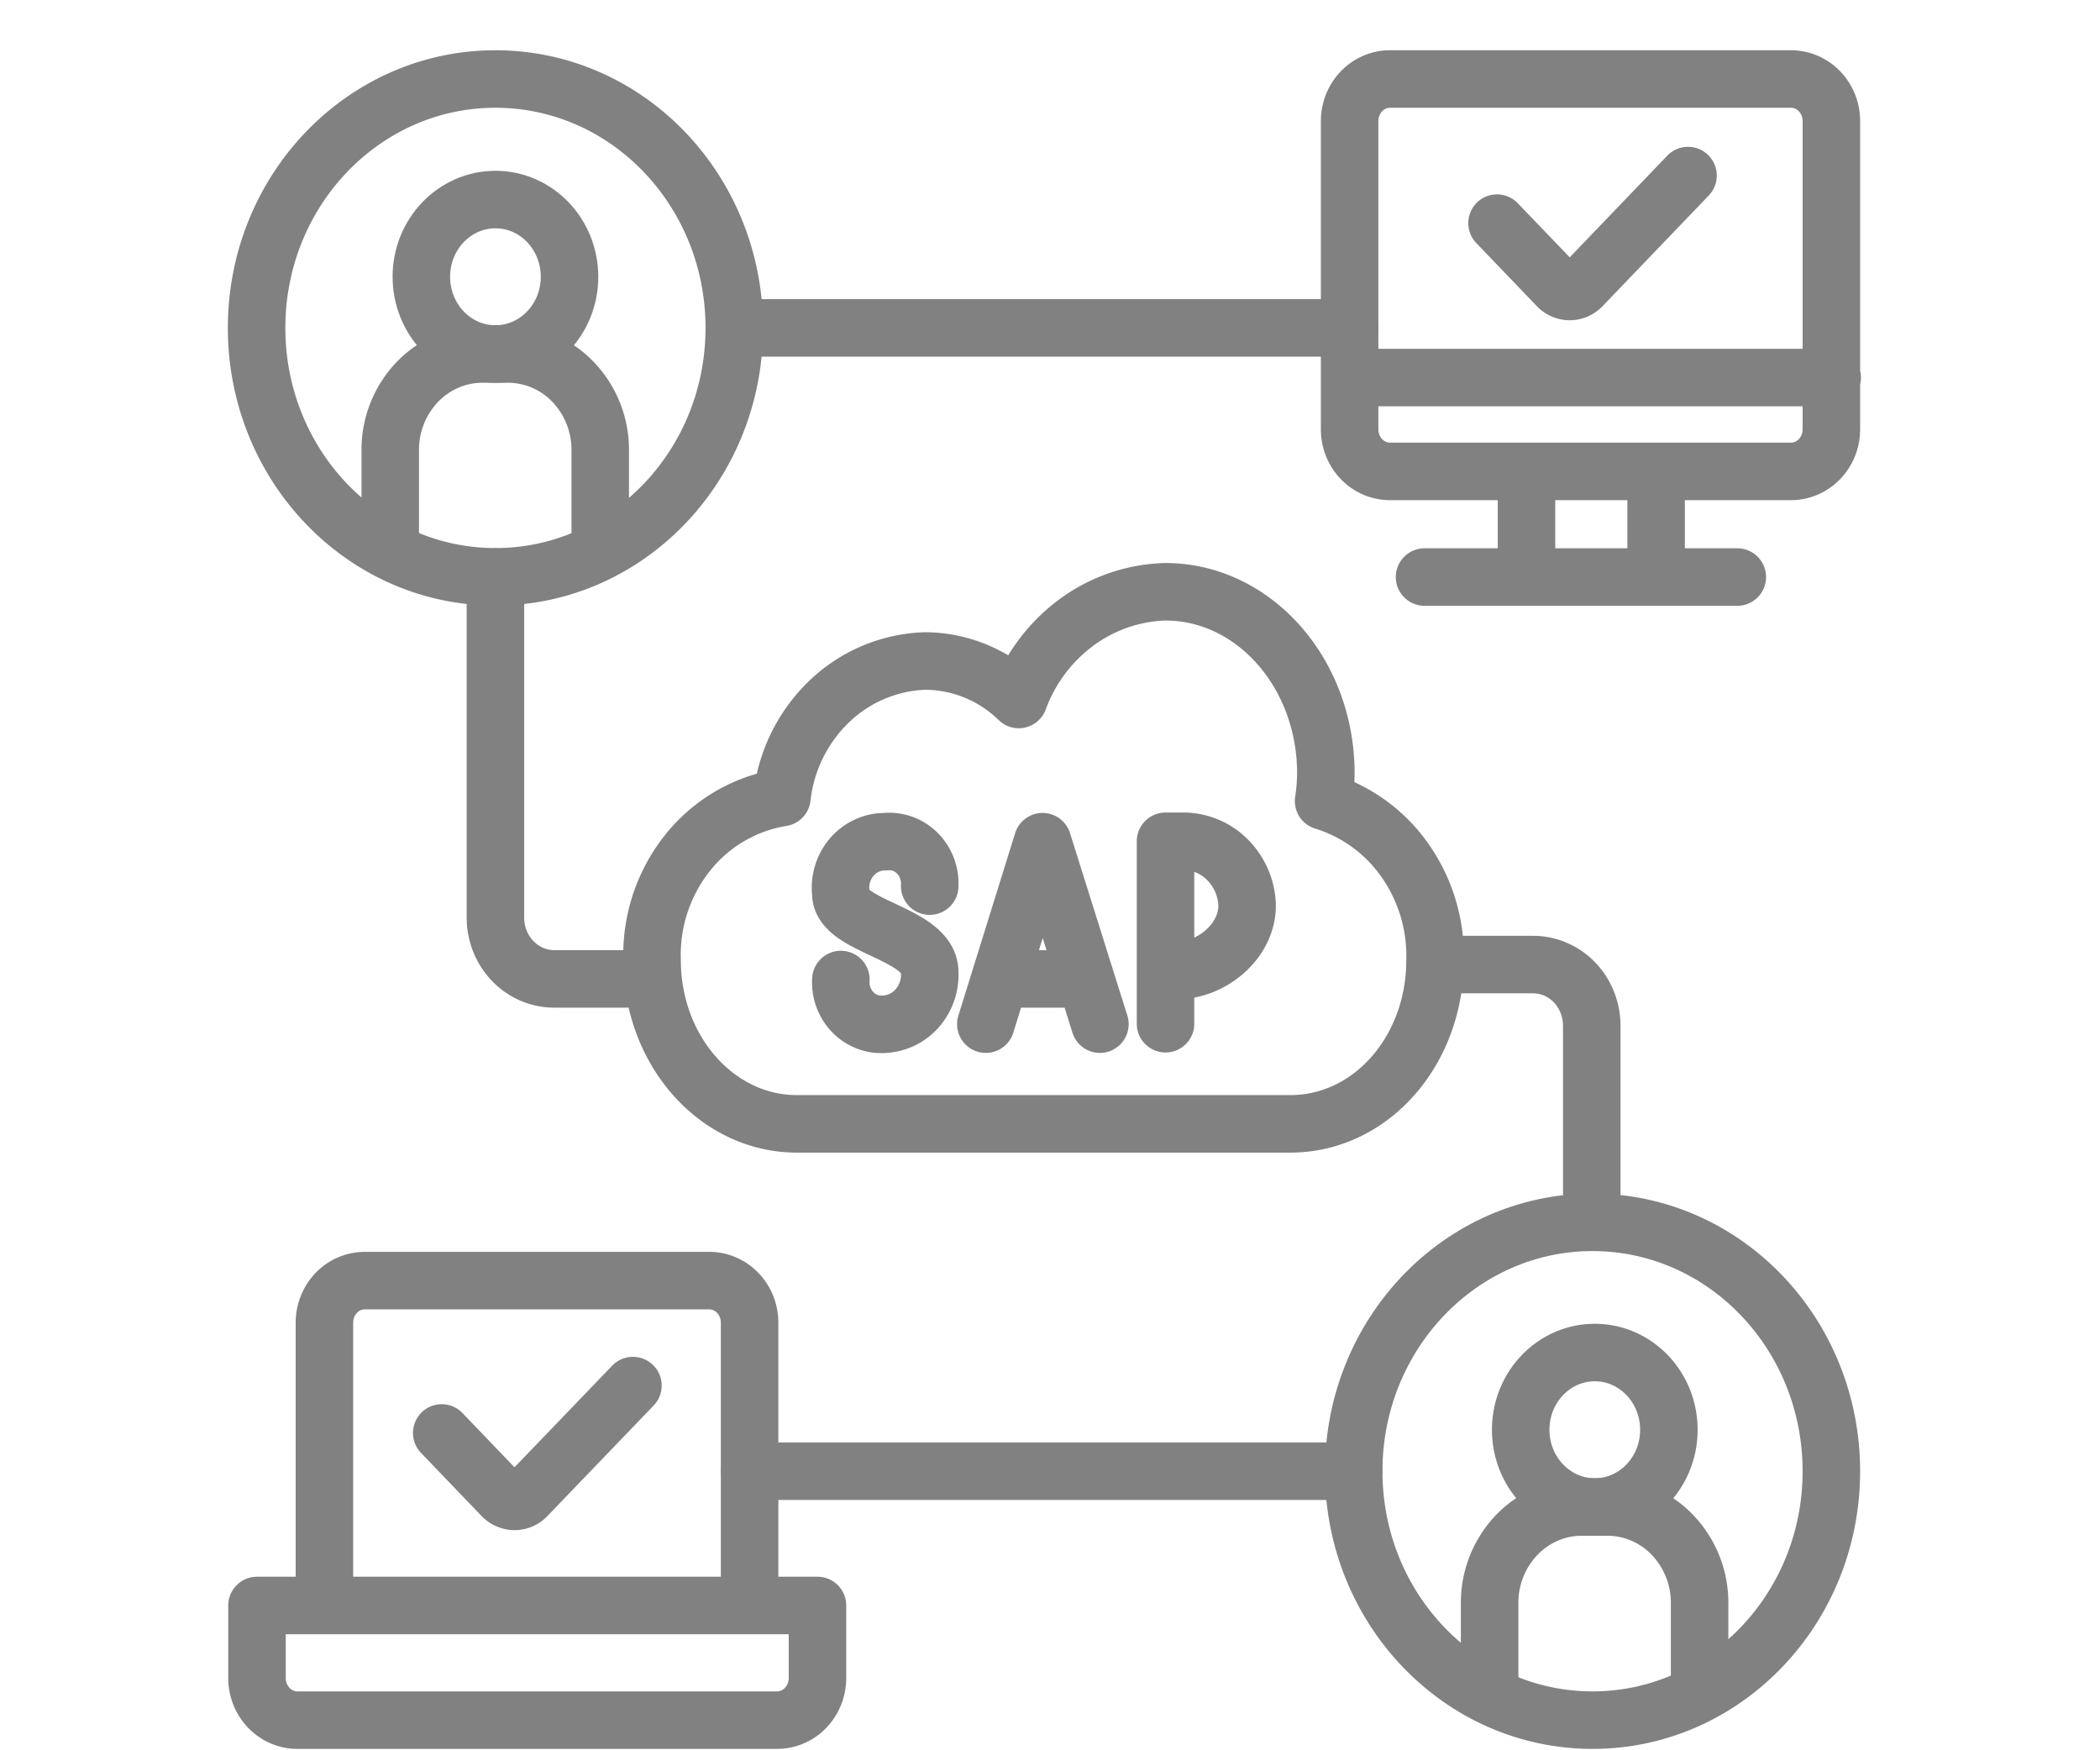
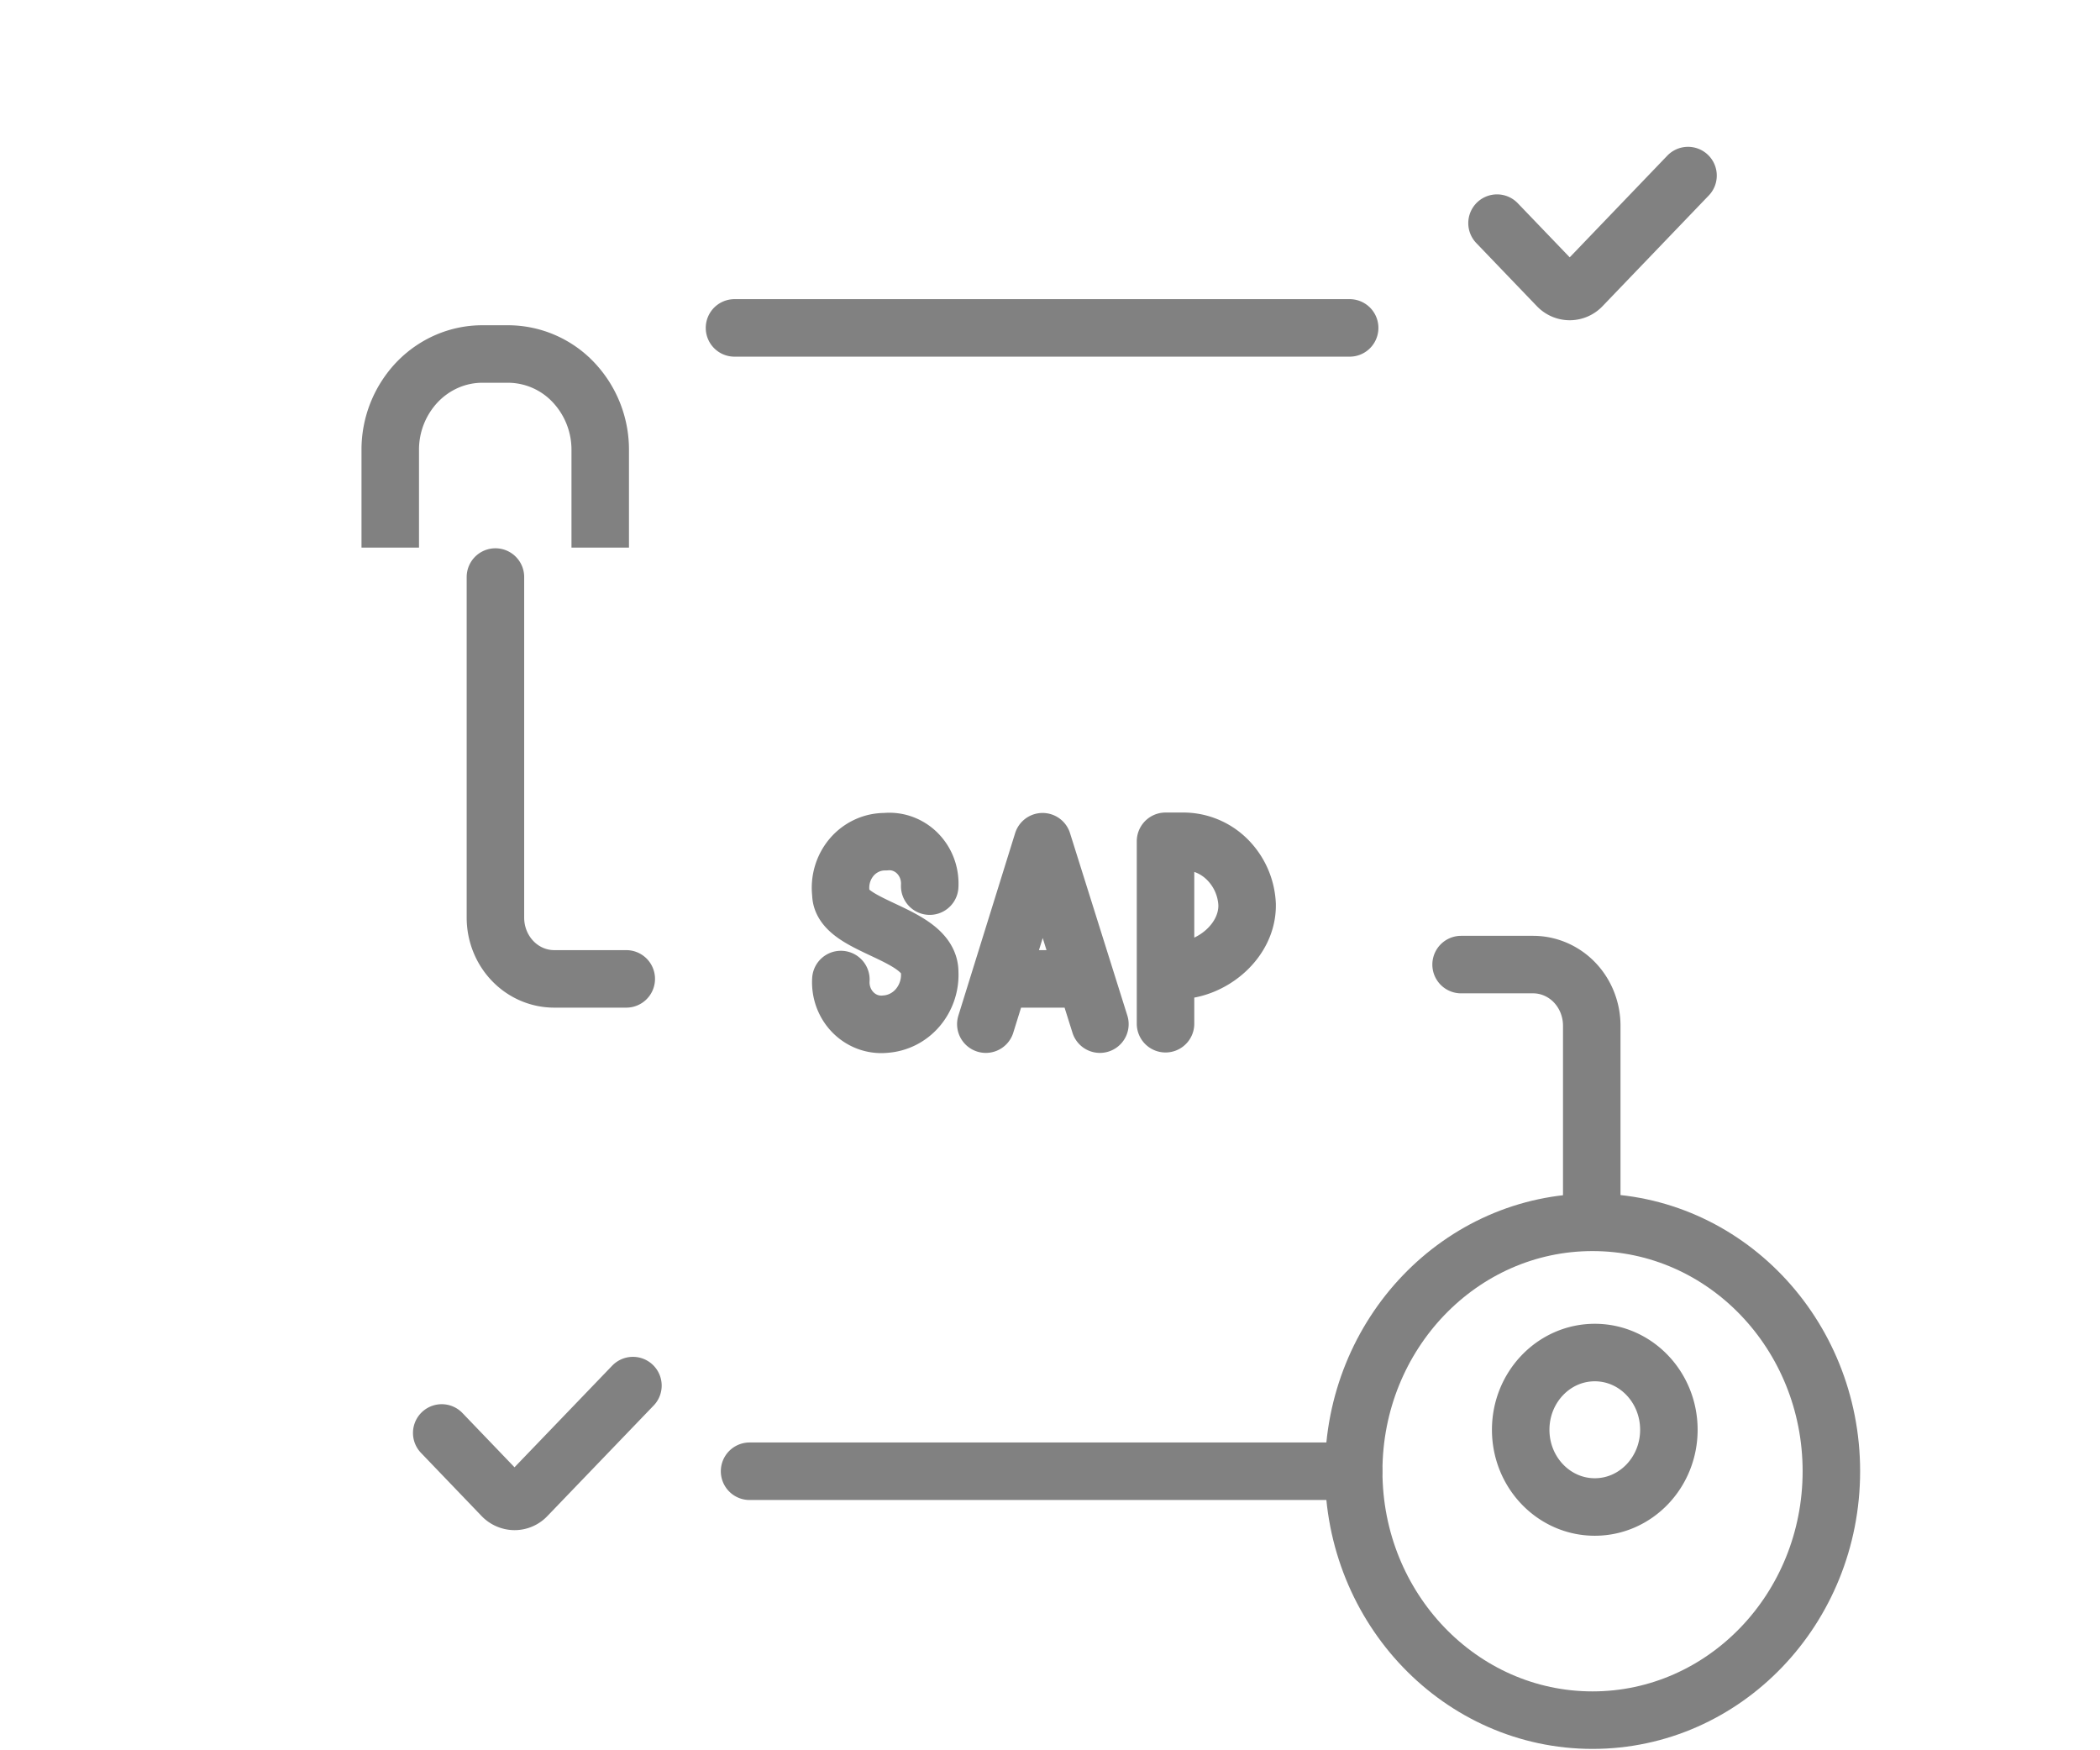
<svg xmlns="http://www.w3.org/2000/svg" width="84" height="70" viewBox="0 0 84 70" fill="none">
-   <path d="M19.818 14.158c1.636 0 2.963-1.383 2.963-3.088 0-1.706-1.326-3.089-2.963-3.089s-2.964 1.383-2.964 3.088c0 1.706 1.327 3.089 2.964 3.089z" stroke="#818181" stroke-width="2.3" stroke-miterlimit="10" />
  <path d="M24.009 21.9v-3.905a3.92 3.92 0 0 0-1.079-2.713 3.609 3.609 0 0 0-2.604-1.124h-1.034c-.976 0-1.913.404-2.604 1.124a3.92 3.92 0 0 0-1.078 2.713V21.9M63.792 60.27c1.637 0 2.963-1.383 2.963-3.088 0-1.706-1.326-3.089-2.963-3.089s-2.964 1.383-2.964 3.089c0 1.705 1.327 3.088 2.964 3.088z" stroke="#818181" stroke-width="2.3" stroke-miterlimit="10" />
-   <path d="M67.984 68.012v-3.905a3.92 3.92 0 0 0-1.079-2.713 3.609 3.609 0 0 0-2.604-1.124h-1.034c-.976 0-1.913.404-2.604 1.124a3.92 3.92 0 0 0-1.078 2.713v3.905M19.817 23.069c5.277 0 9.554-4.457 9.554-9.955 0-5.497-4.277-9.954-9.554-9.954-5.276 0-9.553 4.457-9.553 9.954 0 5.498 4.277 9.955 9.553 9.955z" stroke="#818181" stroke-width="2.3" stroke-miterlimit="10" />
  <path d="M63.701 68.795c5.277 0 9.554-4.457 9.554-9.955s-4.277-9.955-9.554-9.955c-5.276 0-9.553 4.457-9.553 9.955s4.277 9.955 9.553 9.955z" stroke="#818181" stroke-width="2.3" stroke-miterlimit="10" />
-   <path d="M10.28 64.209h22.419v2.903c0 .446-.17.874-.474 1.19a1.583 1.583 0 0 1-1.142.493H11.895c-.428 0-.839-.178-1.142-.493a1.72 1.72 0 0 1-.473-1.19v-2.903zM29.984 64.209H12.977v-11.31c0-.446.17-.874.473-1.19a1.583 1.583 0 0 1 1.142-.493h13.777c.429 0 .84.178 1.142.493.303.316.473.744.473 1.19v11.31zM71.64 3.16H55.6c-.892 0-1.615.753-1.615 1.683V17.17c0 .93.723 1.683 1.615 1.683H71.64c.892 0 1.615-.753 1.615-1.683V4.843c0-.93-.723-1.683-1.615-1.683zM54.019 15.1h19.269M56.982 23.078h12.51M66.245 23.077v-4.224M61.06 23.077v-4.224M51.612 44.947c3.23 0 5.79-2.928 5.79-6.546a6.642 6.642 0 0 0-1.19-3.972 6.202 6.202 0 0 0-3.268-2.39c.057-.367.087-.739.09-1.11 0-4.006-2.876-7.262-6.421-7.262a6.288 6.288 0 0 0-3.558 1.228 6.699 6.699 0 0 0-2.305 3.08 5.397 5.397 0 0 0-3.731-1.54 5.818 5.818 0 0 0-3.847 1.617 6.284 6.284 0 0 0-1.895 3.844 6.059 6.059 0 0 0-3.783 2.224 6.541 6.541 0 0 0-1.41 4.28c0 3.62 2.592 6.547 5.79 6.547h19.738z" stroke="#818181" stroke-width="2.3" stroke-linecap="round" stroke-linejoin="round" />
  <path d="m43.996 40.959-2.293-7.296-2.27 7.296M47.081 38.813c1.39 0 2.835-1.186 2.803-2.642a2.707 2.707 0 0 0-.806-1.809 2.495 2.495 0 0 0-1.787-.716h-.67v7.296M37.188 35.439a1.746 1.746 0 0 0-.108-.715 1.689 1.689 0 0 0-.386-.601 1.605 1.605 0 0 0-.593-.377 1.554 1.554 0 0 0-.69-.083 1.708 1.708 0 0 0-.735.157 1.773 1.773 0 0 0-.608.46c-.168.197-.294.43-.369.682a1.916 1.916 0 0 0-.064.78c0 1.346 3.553 1.565 3.553 3.138a2.03 2.03 0 0 1-.478 1.42c-.332.39-.8.626-1.298.659a1.555 1.555 0 0 1-.692-.084 1.605 1.605 0 0 1-.594-.379c-.17-.17-.3-.376-.386-.604a1.748 1.748 0 0 1-.105-.717M43.173 39.15H40.41M19.817 23.078V36.7c0 .65.248 1.273.689 1.732.44.459 1.038.717 1.661.717h2.883M63.67 48.423v-7.397a2.531 2.531 0 0 0-.177-.936 2.45 2.45 0 0 0-.507-.795 2.338 2.338 0 0 0-.76-.53 2.26 2.26 0 0 0-.899-.188h-2.883M29.38 13.114h24.606M54.14 58.84H29.983M17.669 57.309l2.422 2.524a.686.686 0 0 0 .489.213.663.663 0 0 0 .489-.213l4.248-4.418M59.881 8.924l2.423 2.524a.673.673 0 0 0 .485.21.673.673 0 0 0 .484-.21l4.248-4.426" stroke="#818181" stroke-width="2.3" stroke-linecap="round" stroke-linejoin="round" />
</svg>